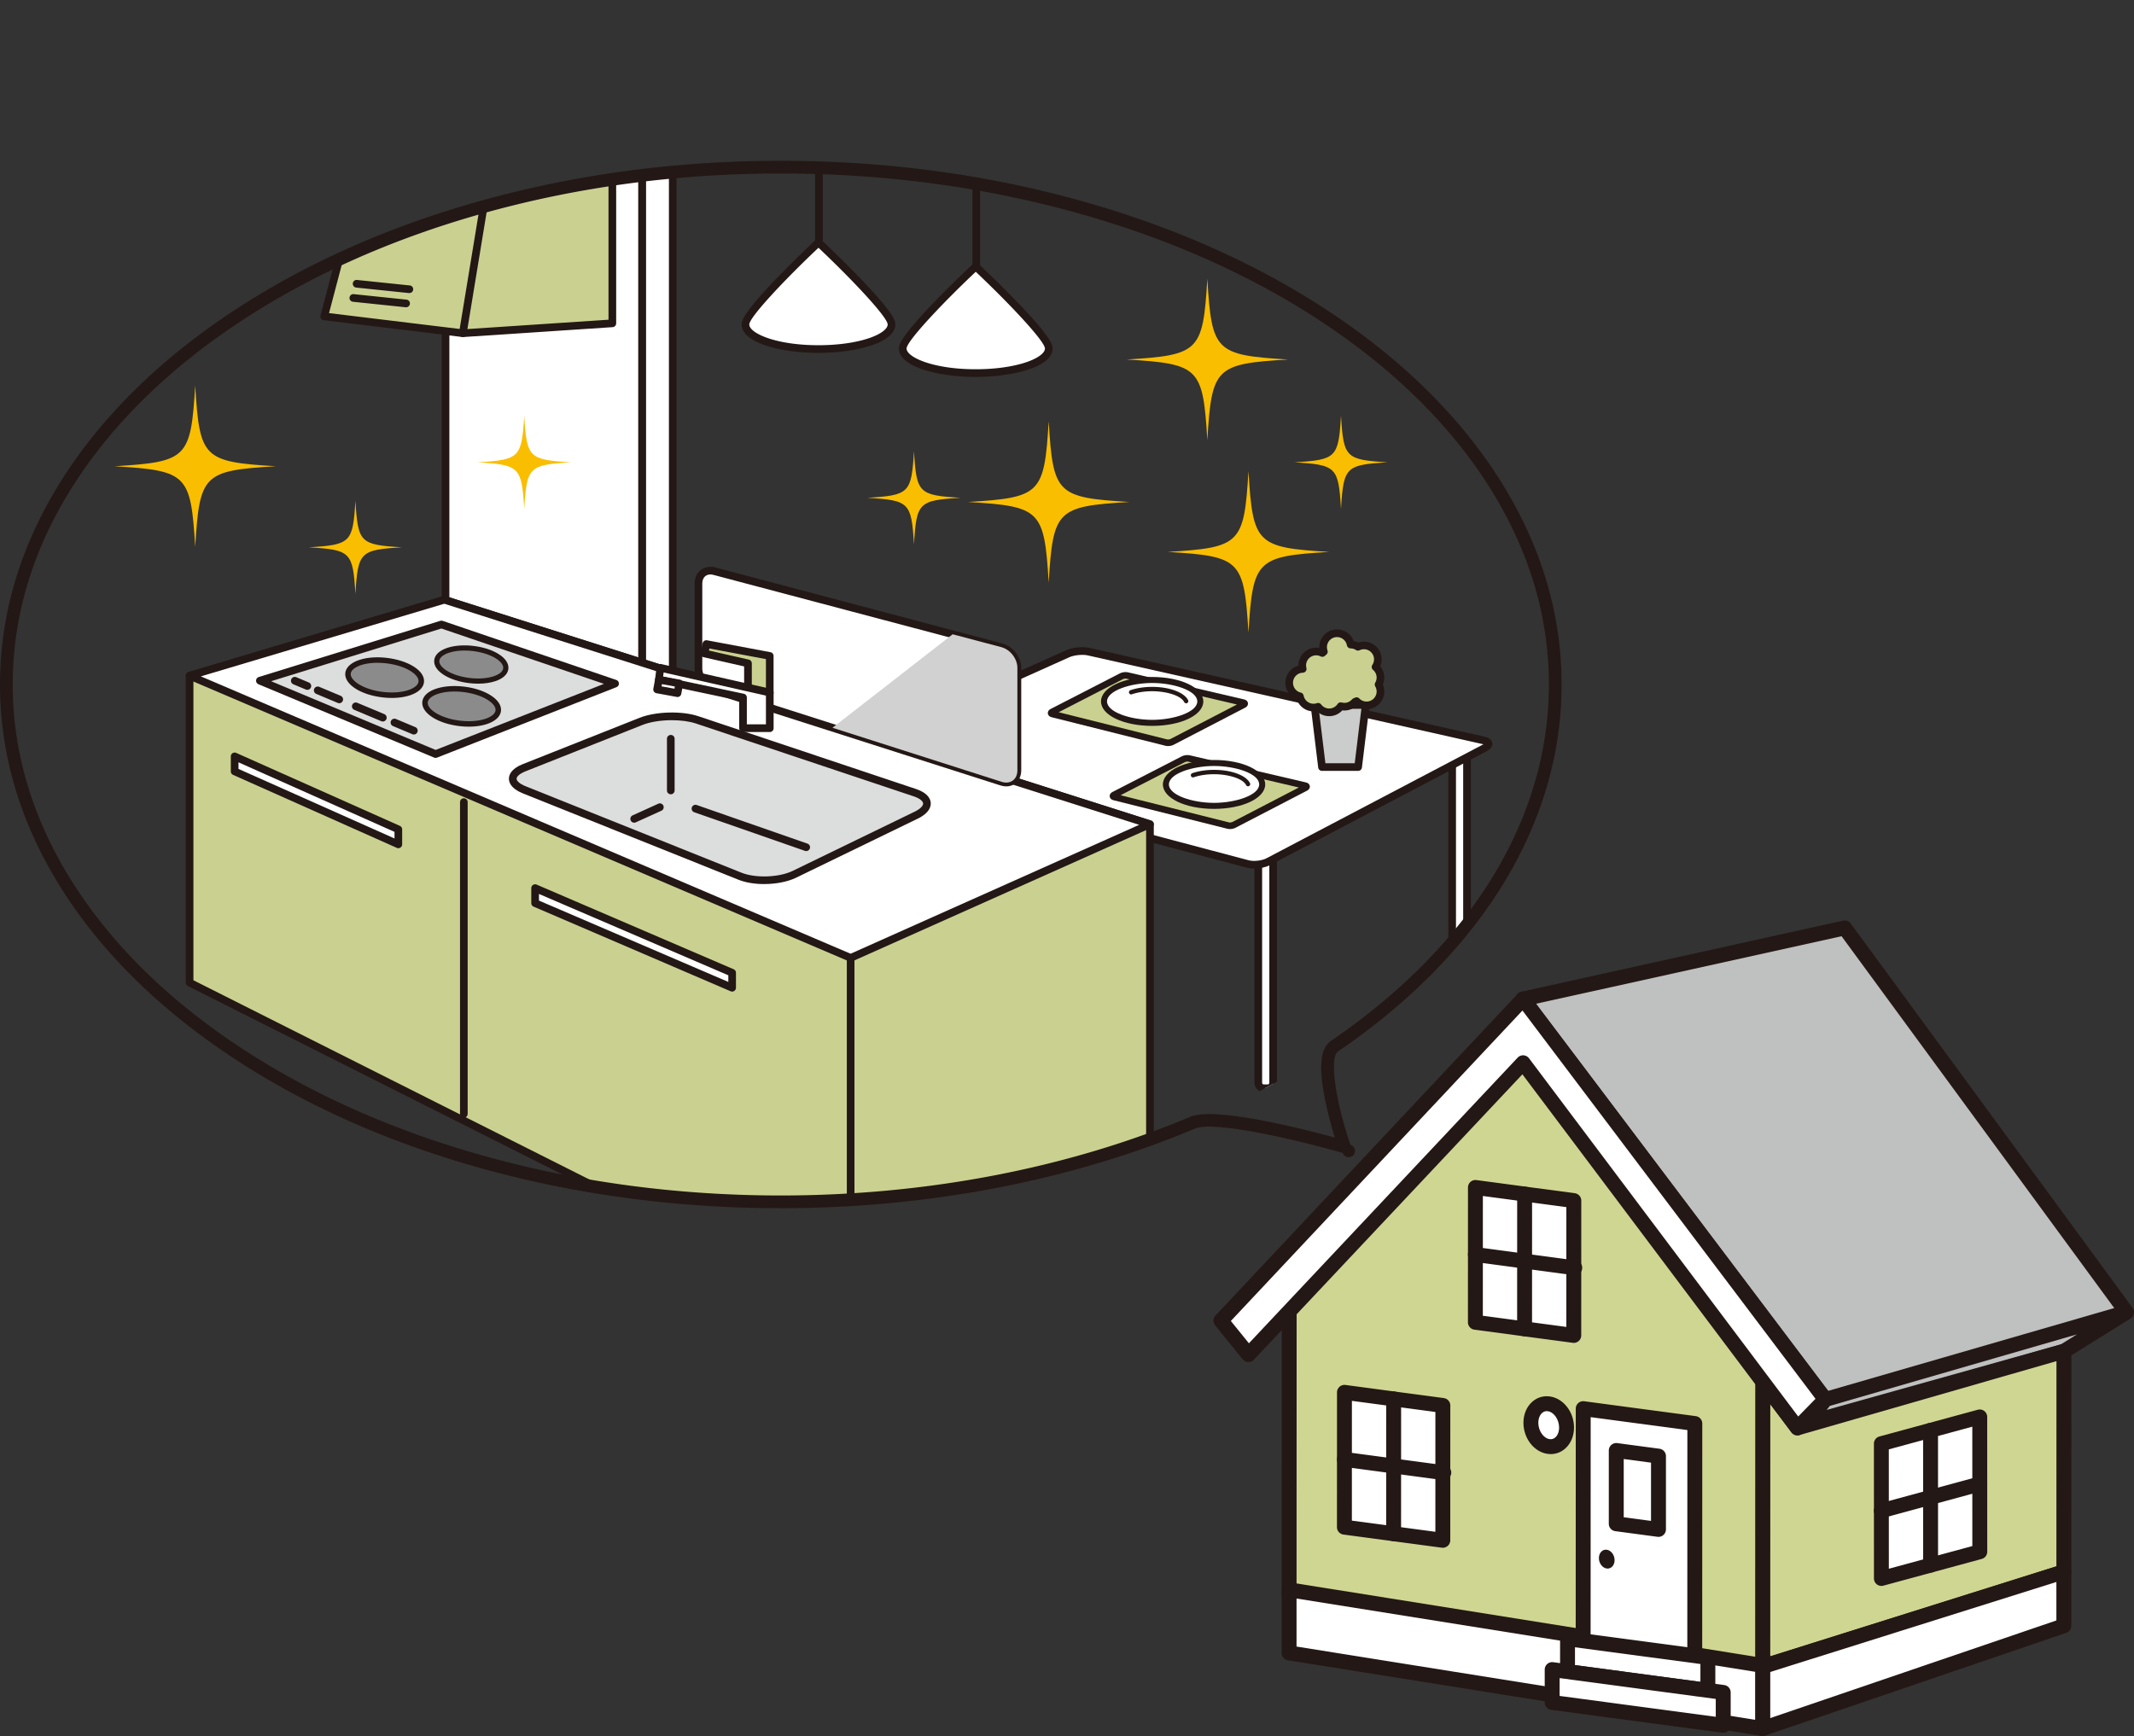
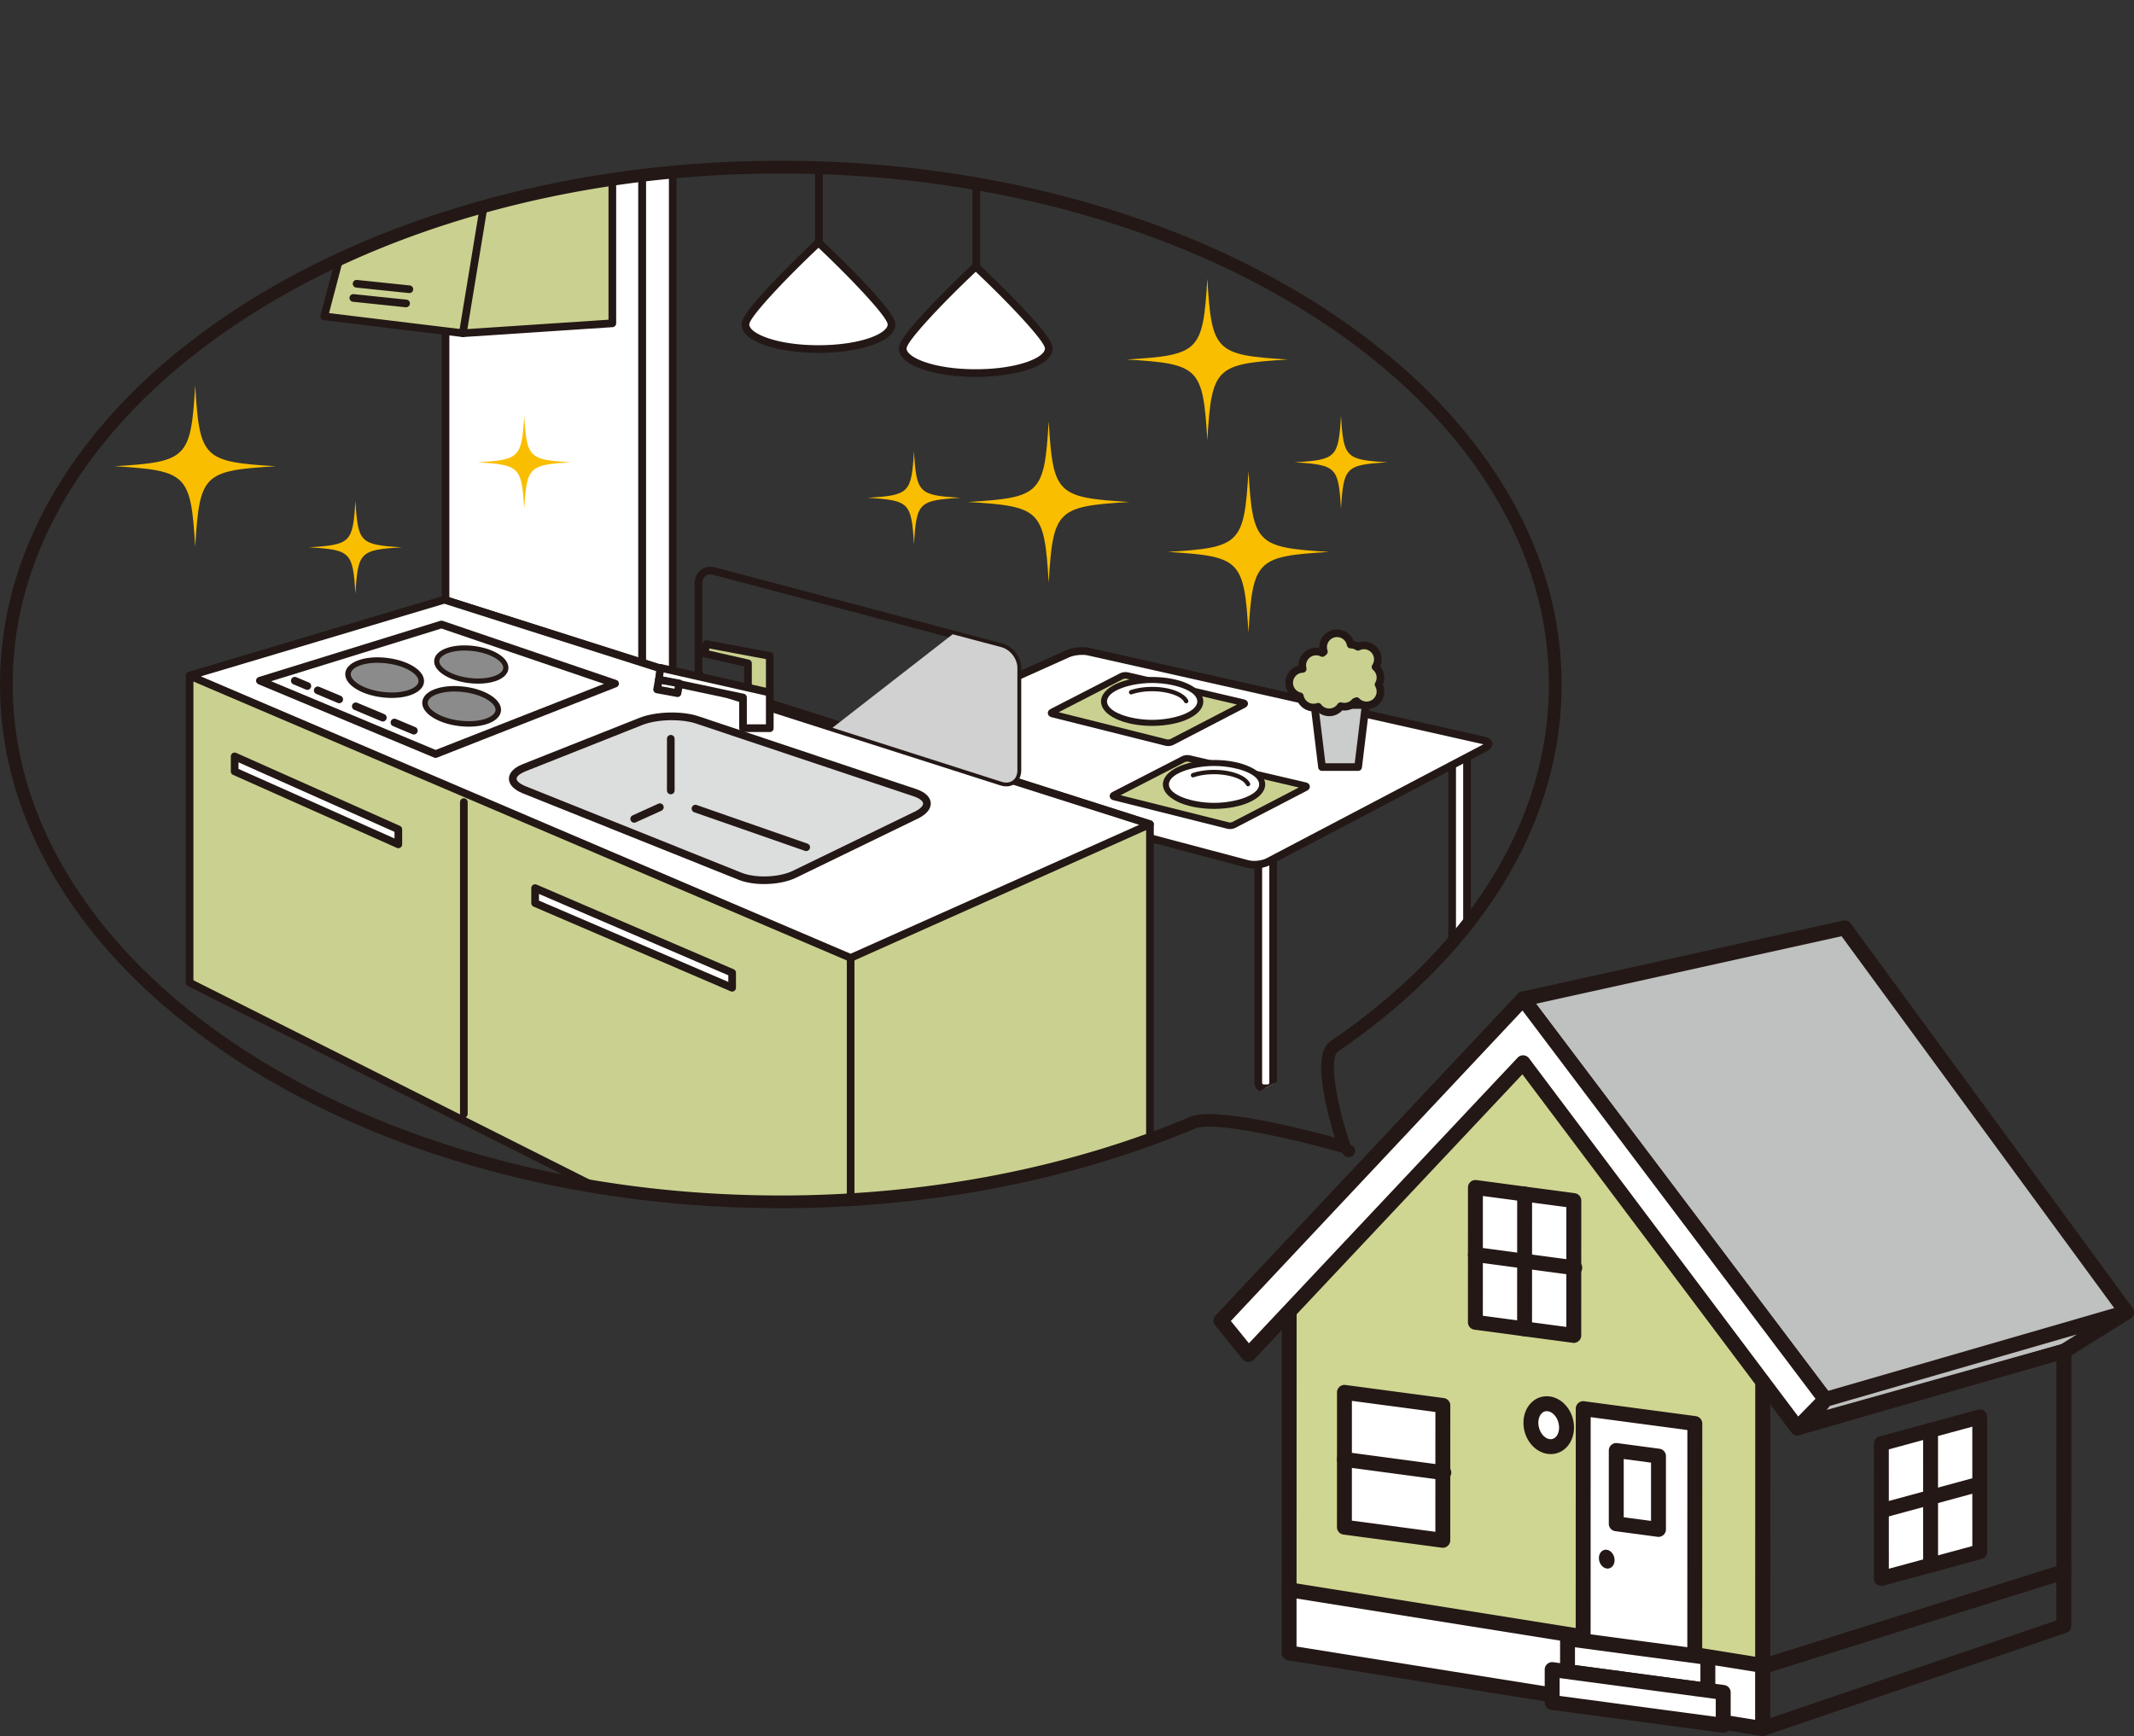
<svg xmlns="http://www.w3.org/2000/svg" viewBox="0 0 1449.22 1179.09">
  <rect x="0" y="0" width="1449.22" height="1179.09" fill="#333333" stroke="none" />
  <defs>
    <style>.cls-1{fill:none}.cls-3{fill:#231815}.cls-7{fill:#fff}.cls-8{fill:#dcdddd}.cls-10{fill:#cfd692}.cls-11{fill:#8b8b8b}.cls-14{fill:#cad190}</style>
    <clipPath id="clippath">
      <ellipse class="cls-1" cx="530.25" cy="464.9" rx="525.94" ry="351.37" />
    </clipPath>
    <clipPath id="clippath-1">
      <path id="SVGID" class="cls-1" d="M33.76 47.35H1094.4v853.13H33.76z" />
    </clipPath>
  </defs>
  <g style="isolation:isolate">
    <g id="_レイヤー_2" data-name="レイヤー 2">
      <g id="_レイヤー_1-2" data-name="レイヤー 1">
        <path class="cls-7" d="M1163.01 1151.13s17.96-9.98 25.94-15.96" />
        <path class="cls-3" d="M1163.02 1156.82c-2 0-3.93-1.05-4.97-2.92a5.673 5.673 0 0 1 2.21-7.72c.18-.1 17.71-9.86 25.29-15.54a5.67 5.67 0 0 1 7.95 1.14 5.68 5.68 0 0 1-1.14 7.95c-8.2 6.15-25.84 15.97-26.59 16.38-.87.49-1.82.72-2.75.72z" />
        <path fill="#bfc0c0" d="M1227.23 966.59l174.39-48.82 42.53-26.48-204.56 59.21 204.56-59.21-191.41-261.06-218.4 48.28 205.25 271.99-12.36 16.09z" />
        <path class="cls-3" d="M1227.23 971.65c-1.65 0-3.23-.81-4.19-2.23a5.062 5.062 0 0 1 .18-5.92l10.01-13.03-202.93-268.91a5.072 5.072 0 0 1-.71-4.8c.6-1.62 1.97-2.82 3.66-3.19l218.41-48.29c1.96-.43 3.99.33 5.17 1.95l191.36 260.99c.19.25.36.52.5.81a5.115 5.115 0 0 1 .41 3.34c-.04.18-.09.35-.15.53 0 .02-.01.04-.02.06v.01a5.051 5.051 0 0 1-2 2.53c-.03.02-.06.04-.08.05l-42.52 26.47c-.41.25-.85.45-1.31.58l-174.39 48.82c-.45.13-.91.19-1.36.19zm15.36-16.75l-2.09 2.72 159.06-44.53 10.89-6.78-167.86 48.58zm-199.47-273.15l198.41 262.92 194.27-56.23-185.18-252.56-207.5 45.87z" />
-         <path class="cls-10" d="M1220.66 969.84l-23.6-31.4-.05 192.72v.76l204.57-64.35.04-149.8-180.96 52.07z" />
        <path class="cls-3" d="M1197.01 1136.98c-1.06 0-2.11-.33-2.99-.98a5.059 5.059 0 0 1-2.07-4.08v-.76l.06-192.73c0-2.18 1.39-4.11 3.46-4.8s4.34.02 5.65 1.76l21.5 28.62 177.61-51.11c1.53-.44 3.17-.14 4.44.82s2.02 2.45 2.02 4.04l-.04 149.8c0 2.21-1.43 4.16-3.54 4.83l-204.57 64.35c-.5.16-1.01.23-1.52.23zm5.11-183.39l-.05 171.43 194.45-61.17.04-139.37-174.5 50.21c-2.02.58-4.18-.14-5.45-1.82l-14.49-19.29z" />
-         <path class="cls-7" d="M1197 1174.03l204.56-69.8.02-32.27v-4.39l-204.57 64.35-.01 42.11z" />
        <path class="cls-3" d="M1197 1179.09a5.057 5.057 0 0 1-5.06-5.06v-42.11a5.1 5.1 0 0 1 3.55-4.83l204.57-64.35c1.54-.48 3.21-.21 4.51.75 1.3.95 2.07 2.47 2.07 4.08v36.66a5.091 5.091 0 0 1-3.44 4.79l-204.57 69.8c-.53.18-1.08.27-1.63.27zm5.07-43.46v31.33l194.44-66.35v-26.14l-194.44 61.17z" />
        <path class="cls-10" d="M1197.07 920.98l-30-38.69-3.43-4.57v-.87l-.72-.1-131.23-174.66-134.92 144.09-21.27 22.51-.07 214.14 321.58 51.39.06-213.24z" />
        <path class="cls-3" d="M1197.01 1139.28c-.27 0-.53-.02-.8-.06l-321.57-51.38a5.053 5.053 0 0 1-4.26-5l.06-214.14c0-1.29.5-2.54 1.38-3.47l21.28-22.51L1028 698.65a5.058 5.058 0 0 1 3.97-1.59c1.49.08 2.87.82 3.77 2.01l130.19 173.28c1.39.7 2.4 2.02 2.69 3.58l2.5 3.33 29.95 38.64c.69.89 1.06 1.98 1.06 3.1l-.06 213.23c0 1.48-.65 2.89-1.78 3.85-.92.79-2.09 1.21-3.28 1.21zm-316.51-60.76l311.45 49.77.06-205.57-28.93-37.33-3.48-4.63c-.12-.16-.23-.33-.33-.5-.14-.15-.27-.3-.39-.46l-127.61-169.84-130.8 139.69-19.91 21.06-.06 207.81z" />
        <path class="cls-7" d="M875.44 1079.78l-.02 42.87 321.58 51.38.01-42.87-321.57-51.38z" />
        <path class="cls-3" d="M1197 1179.09c-.27 0-.53-.02-.8-.06l-321.57-51.38a5.053 5.053 0 0 1-4.26-5v-42.87a5.082 5.082 0 0 1 5.87-5l321.57 51.38c2.46.39 4.26 2.51 4.26 5v42.87a5.098 5.098 0 0 1-1.79 3.85c-.92.79-2.09 1.21-3.28 1.21zm-316.52-60.76l311.45 49.77v-32.62l-311.44-49.77v32.62zm138.08-390.4a5.1 5.1 0 0 1-3.47-1.37 5.057 5.057 0 0 1-.22-7.15l9.2-9.78c1-1.06 2.34-1.59 3.69-1.59h.1a5.057 5.057 0 0 1 3.58 8.52l-9.2 9.78c-1 1.06-2.34 1.59-3.69 1.59z" />
        <path class="cls-7" d="M1034.33 706.1l-6.57 6.99 6.57-6.99z" />
        <path class="cls-3" d="M1027.76 718.15a5.1 5.1 0 0 1-3.47-1.37 5.025 5.025 0 0 1-1.59-3.68c0-1.24.45-2.49 1.37-3.47l6.57-6.98a5.057 5.057 0 0 1 7.15-.22c1.06.99 1.59 2.34 1.59 3.68 0 1.24-.45 2.49-1.37 3.47l-6.57 6.98c-1 1.06-2.34 1.59-3.69 1.59z" />
        <path class="cls-7" d="M1239.59 950.5l-205.25-271.99-205.18 218.45 18.7 23.09 186.46-198.22 186.34 248.01 18.93-19.34z" />
        <path class="cls-3" d="M1220.66 974.9c-.11 0-.22 0-.33-.01-1.47-.1-2.83-.83-3.72-2.01l-182.73-243.21-182.35 193.84c-1 1.06-2.42 1.64-3.87 1.59a5.074 5.074 0 0 1-3.75-1.87l-18.69-23.08a5.065 5.065 0 0 1 .24-6.65l205.17-218.45a5.065 5.065 0 0 1 7.73.41l205.25 271.99c1.51 2 1.33 4.8-.42 6.59l-18.93 19.35c-.96.98-2.26 1.52-3.62 1.52zm-186.34-258.13h.28c1.49.08 2.87.82 3.77 2.01l182.8 243.3 11.76-12.02-199.01-263.72L835.88 897.2l12.27 15.15 182.5-194a5.053 5.053 0 0 1 3.69-1.59z" />
        <path class="cls-7" d="M1150.93 1130.3l-75.8-10.12.05-163.44 75.79 10.12-.04 163.44z" />
        <path class="cls-3" d="M1150.93 1135.36c-.22 0-.45-.01-.67-.04l-75.8-10.12a5.067 5.067 0 0 1-4.39-5.02l.05-163.44a5.068 5.068 0 0 1 5.73-5.02l75.79 10.12c2.51.34 4.39 2.48 4.39 5.02l-.05 163.44a5.057 5.057 0 0 1-5.06 5.06zm-70.74-19.61l65.68 8.77.04-153.23-65.67-8.77-.04 153.23z" />
        <path class="cls-3" d="M1096.48 1059.67c0 3.52-2.39 6.06-5.33 5.66-2.94-.39-5.33-3.57-5.32-7.09 0-3.52 2.39-6.06 5.33-5.66 2.94.39 5.33 3.57 5.32 7.09z" />
        <path class="cls-7" d="M1063.86 969.59c0 8.01-5.43 13.78-12.12 12.88-6.69-.89-12.11-8.11-12.11-16.12 0-8.01 5.43-13.78 12.12-12.88 6.69.89 12.11 8.11 12.11 16.12z" />
        <path class="cls-3" d="M1053.11 987.62c-.67 0-1.35-.04-2.03-.14-9.26-1.24-16.5-10.52-16.5-21.14 0-5.74 2.2-10.96 6.04-14.32 3.29-2.88 7.48-4.15 11.81-3.57 9.26 1.24 16.5 10.52 16.5 21.14 0 5.74-2.2 10.96-6.04 14.32-2.77 2.43-6.19 3.71-9.77 3.71zm-2.72-29.18c-1.15 0-2.2.4-3.11 1.21-1.64 1.44-2.59 3.88-2.59 6.71 0 5.46 3.53 10.54 7.72 11.1 1.43.19 2.71-.2 3.8-1.16 1.64-1.44 2.59-3.88 2.59-6.71 0-5.46-3.53-10.55-7.72-11.1-.23-.03-.46-.05-.69-.05z" />
        <path class="cls-7" d="M1159.83 1148.09l-95.3-12.73v-22.33l95.31 12.73-.01 22.33z" />
        <path class="cls-3" d="M1159.83 1153.15c-.22 0-.45-.01-.67-.04l-95.3-12.73a5.067 5.067 0 0 1-4.39-5.02v-22.33c0-1.46.64-2.85 1.73-3.81 1.1-.96 2.55-1.4 4-1.21l95.3 12.73c2.51.34 4.39 2.48 4.39 5.02v22.33c0 1.46-.64 2.85-1.73 3.81-.93.81-2.11 1.25-3.33 1.25zm-90.24-22.22l85.18 11.38v-12.12l-85.18-11.38v12.12z" />
        <path class="cls-7" d="M1170.26 1171.82l-116.17-15.52.01-22.33 116.16 15.51v22.34z" />
        <path class="cls-3" d="M1170.26 1176.88c-.22 0-.45-.01-.67-.04l-116.17-15.52a5.067 5.067 0 0 1-4.39-5.02v-22.33c0-1.46.64-2.85 1.73-3.81 1.1-.96 2.55-1.4 4-1.21l116.17 15.52c2.51.34 4.39 2.48 4.39 5.02v22.33c0 1.46-.64 2.85-1.73 3.81-.93.81-2.11 1.25-3.33 1.25zm-111.11-25.01l106.04 14.17v-12.12l-106.04-14.17v12.12z" />
-         <path class="cls-7" d="M1068.77 907.02l-66.82-8.92.02-91.57 66.83 8.93-.03 91.56z" />
+         <path class="cls-7" d="M1068.77 907.02l-66.82-8.92.02-91.57 66.83 8.93-.03 91.56" />
        <path class="cls-3" d="M1068.77 912.08c-.22 0-.45-.01-.67-.04l-66.82-8.93a5.067 5.067 0 0 1-4.39-5.02l.03-91.57a5.068 5.068 0 0 1 5.73-5.02l66.82 8.93c2.51.34 4.39 2.48 4.39 5.02l-.03 91.57a5.057 5.057 0 0 1-5.06 5.06zm-61.76-18.41l56.7 7.57.02-81.36-56.7-7.57-.02 81.36z" />
        <path class="cls-7" d="M1001.96 852.07l66.82 8.93" />
        <path class="cls-3" d="M1068.79 866.06c-.22 0-.45-.01-.68-.04l-66.82-8.93a5.068 5.068 0 0 1-4.35-5.69c.37-2.77 2.92-4.71 5.69-4.35l66.82 8.93a5.061 5.061 0 1 1-.66 10.08z" />
        <path class="cls-7" d="M1035.36 902.56l.03-91.57" />
        <path class="cls-3" d="M1035.36 907.62c-2.79 0-5.06-2.27-5.06-5.06l.03-91.57c0-2.79 2.27-5.06 5.06-5.06 2.79 0 5.06 2.27 5.06 5.06l-.03 91.57c0 2.79-2.27 5.06-5.06 5.06z" />
        <path class="cls-7" d="M979.83 1046.18l-66.82-8.93.03-91.57 66.82 8.93-.03 91.57z" />
        <path class="cls-3" d="M979.83 1051.24c-.22 0-.45-.01-.67-.04l-66.82-8.93a5.067 5.067 0 0 1-4.39-5.02l.03-91.57a5.068 5.068 0 0 1 5.73-5.02l66.82 8.92c2.51.34 4.39 2.48 4.39 5.02l-.03 91.57a5.057 5.057 0 0 1-5.06 5.06zm-61.76-18.42l56.7 7.57.02-81.36-56.7-7.57-.02 81.36z" />
        <path class="cls-7" d="M913.02 991.23l66.82 8.92" />
        <path class="cls-3" d="M979.85 1005.21c-.22 0-.45-.01-.68-.04l-66.82-8.93a5.068 5.068 0 0 1-4.35-5.69c.37-2.77 2.92-4.71 5.69-4.35l66.82 8.93a5.061 5.061 0 1 1-.66 10.08z" />
        <path class="cls-7" d="M946.42 1041.71l.03-91.56" />
-         <path class="cls-3" d="M946.42 1046.77c-2.79 0-5.06-2.27-5.06-5.06l.03-91.57c0-2.79 2.27-5.06 5.06-5.06 2.79 0 5.06 2.27 5.06 5.06l-.03 91.57c0 2.79-2.27 5.06-5.06 5.06z" />
        <path class="cls-7" d="M1126.29 1038.77l-28.68-3.83.02-49.77 28.67 3.83-.01 49.77z" />
        <path class="cls-3" d="M1126.29 1043.83c-.22 0-.45-.01-.67-.04l-28.68-3.83a5.067 5.067 0 0 1-4.39-5.02v-49.77c.01-1.46.64-2.85 1.74-3.81s2.55-1.4 4-1.21l28.68 3.83c2.51.34 4.39 2.48 4.39 5.02v49.77a5.101 5.101 0 0 1-1.74 3.81c-.93.81-2.11 1.25-3.33 1.25zm-23.62-13.32l18.56 2.48v-39.56l-18.54-2.48v39.56z" />
        <path class="cls-7" d="M1277.68 1072.09l66.82-18.15-.03-91.57-66.82 18.16.03 91.56z" />
        <path class="cls-3" d="M1277.68 1077.15a5.068 5.068 0 0 1-5.06-5.06l-.03-91.56c0-2.28 1.53-4.29 3.73-4.88l66.82-18.16c1.52-.41 3.15-.09 4.4.86 1.25.96 1.99 2.44 1.99 4.02l.03 91.57c0 2.28-1.53 4.29-3.73 4.88l-66.82 18.16c-.44.12-.88.18-1.33.18zm5.03-92.75l.02 81.08 56.7-15.41-.02-81.08-56.7 15.41z" />
        <path class="cls-7" d="M1344.49 1007.91l-66.83 18.16" />
        <path class="cls-3" d="M1277.66 1031.13a5.057 5.057 0 0 1-1.32-9.94l66.82-18.16c2.7-.73 5.48.86 6.21 3.56a5.06 5.06 0 0 1-3.56 6.21l-66.82 18.16c-.44.12-.89.18-1.33.18z" />
        <path class="cls-7" d="M1311.09 1063.02l-.03-91.57" />
        <path class="cls-3" d="M1311.09 1068.07a5.06 5.06 0 0 1-5.06-5.06l-.03-91.56a5.06 5.06 0 1 1 10.12 0l.03 91.56a5.06 5.06 0 0 1-5.06 5.06z" />
        <ellipse class="cls-1" cx="530.25" cy="464.9" rx="525.94" ry="351.37" />
        <g clip-path="url(#clippath)">
          <g clip-path="url(#clippath-1)">
            <rect class="cls-7" x="854.52" y="555.6" width="10.09" height="183.55" rx="3.72" ry="3.72" />
            <path class="cls-3" d="M860.89 741.75h-2.65c-3.48 0-6.32-2.84-6.32-6.32V559.31c0-3.48 2.83-6.32 6.32-6.32h2.65c3.48 0 6.32 2.84 6.32 6.32v176.12c0 3.48-2.83 6.32-6.32 6.32zm-2.65-183.55c-.6 0-1.12.51-1.12 1.12v176.12c0 .6.51 1.12 1.12 1.12h2.65c.6 0 1.12-.51 1.12-1.12V559.32c0-.6-.51-1.12-1.12-1.12h-2.65z" />
            <rect class="cls-7" x="986.17" y="500.73" width="10.09" height="172.09" rx="3.72" ry="3.72" />
            <path class="cls-3" d="M992.54 675.42h-2.65c-3.48 0-6.32-2.84-6.32-6.32V504.44c0-3.48 2.83-6.32 6.32-6.32h2.65c3.48 0 6.32 2.83 6.32 6.32V669.1c0 3.48-2.83 6.32-6.32 6.32zm-2.65-172.09c-.6 0-1.12.51-1.12 1.11V669.1c0 .6.51 1.12 1.12 1.12h2.65c.6 0 1.12-.51 1.12-1.12V504.44c0-.6-.51-1.11-1.12-1.11h-2.65z" />
            <path class="cls-7" d="M861.2 585.28c-3.62 1.9-9.82 2.6-13.77 1.56l-269.86-71.45c-3.95-1.05-4.13-3.27-.4-4.95l148-66.45c3.73-1.67 10.05-2.31 14.04-1.42l268.45 60.32c3.99.9 4.29 3.19.67 5.09l-147.12 77.3z" />
            <path class="cls-3" d="M851.69 589.92c-1.77 0-3.46-.18-4.92-.57L576.91 517.9c-4.13-1.09-4.91-3.32-5.01-4.54-.1-1.23.31-3.55 4.21-5.3l148-66.45c4.25-1.91 11.13-2.6 15.67-1.58l268.45 60.32c4.15.93 5.04 3.13 5.2 4.37s-.13 3.59-3.89 5.57l-147.12 77.3c-2.85 1.5-6.95 2.34-10.72 2.34zm-273.53-77.07s.06.01.08.02l269.86 71.45c3.31.87 8.86.25 11.89-1.34l147.12-77.3c.11-.06.21-.11.3-.16-.1-.03-.21-.05-.33-.08l-268.45-60.32c-3.42-.77-9.21-.18-12.4 1.25l-148 66.45s-.05.02-.08.04z" />
            <path class="cls-14" d="M837.92 560.28c-1.01.52-2.73.73-3.83.45l-77.39-19.4c-1.1-.28-1.18-.93-.17-1.45l47.14-24.25c1.01-.52 2.74-.73 3.85-.47l78.92 18.43c1.11.26 1.19.9.18 1.42l-48.7 25.27z" />
            <path class="cls-3" d="M835.23 563.09c-.6 0-1.18-.06-1.69-.19l-77.39-19.4c-2.16-.54-2.5-2.08-2.55-2.54-.05-.46-.07-2.04 1.9-3.05l47.14-24.25c1.49-.76 3.75-1.04 5.37-.66l78.92 18.43c2.17.51 2.53 2.05 2.59 2.51.06.46.09 2.04-1.89 3.07l-48.7 25.27c-1.02.53-2.41.82-3.71.82zm-74.25-22.98l73.65 18.46c.58.14 1.74 0 2.26-.27l45.18-23.44-75.05-17.53c-.59-.14-1.78 0-2.32.29l-43.71 22.49z" />
            <ellipse class="cls-7" cx="824.47" cy="532.78" rx="32.7" ry="14.57" />
            <path class="cls-3" d="M824.47 549.39c-19.48 0-34.74-7.3-34.74-16.61s15.26-16.61 34.74-16.61 34.74 7.3 34.74 16.61-15.26 16.61-34.74 16.61zm0-29.14c-14.5 0-30.65 5.14-30.65 12.52s16.15 12.53 30.65 12.53 30.65-5.14 30.65-12.53-16.15-12.52-30.65-12.52z" />
            <path class="cls-7" d="M810.18 526.54c3.98-1.36 8.95-2.17 14.36-2.17 11.25 0 20.67 3.51 23.02 8.21" />
            <path class="cls-3" d="M847.56 534.05c-.54 0-1.06-.3-1.32-.81-2.41-4.8-12.98-7.4-21.7-7.4-5.08 0-9.88.72-13.88 2.09-.77.27-1.61-.15-1.87-.92s.15-1.61.92-1.87c4.3-1.47 9.43-2.25 14.83-2.25 11.67 0 21.68 3.71 24.34 9.02a1.48 1.48 0 0 1-1.32 2.14z" />
            <path class="cls-14" d="M795.89 503.91c-1.01.52-2.73.73-3.83.45l-77.39-19.4c-1.1-.28-1.18-.93-.17-1.45l47.14-24.25c1.01-.52 2.74-.73 3.85-.47l78.92 18.43c1.11.26 1.19.9.18 1.42l-48.7 25.27z" />
            <path class="cls-3" d="M793.21 506.72c-.6 0-1.18-.06-1.69-.19l-77.38-19.4c-2.15-.54-2.5-2.08-2.55-2.54-.05-.46-.07-2.04 1.9-3.05l47.14-24.25c1.49-.76 3.75-1.04 5.37-.66l78.92 18.43c2.17.51 2.53 2.05 2.59 2.51.06.46.09 2.04-1.89 3.07l-48.7 25.27c-1.02.53-2.41.82-3.71.82zm-74.26-22.98l73.64 18.46c.57.14 1.74 0 2.26-.27l45.17-23.44-75.05-17.53c-.59-.14-1.78 0-2.32.29l-43.71 22.49z" />
            <ellipse class="cls-7" cx="782.44" cy="476.41" rx="32.7" ry="14.57" />
            <path class="cls-3" d="M782.44 493.02c-19.48 0-34.74-7.3-34.74-16.61s15.26-16.61 34.74-16.61 34.74 7.3 34.74 16.61-15.26 16.61-34.74 16.61zm0-29.14c-14.5 0-30.65 5.14-30.65 12.52s16.15 12.52 30.65 12.52 30.65-5.14 30.65-12.52-16.15-12.52-30.65-12.52z" />
            <path class="cls-7" d="M768.15 470.17c3.98-1.36 8.95-2.17 14.36-2.17 11.25 0 20.67 3.51 23.02 8.21" />
            <path class="cls-3" d="M805.53 477.68c-.54 0-1.06-.3-1.32-.81-2.41-4.8-12.98-7.39-21.7-7.39-5.08 0-9.88.72-13.88 2.09-.77.27-1.61-.15-1.87-.92s.15-1.61.92-1.87c4.3-1.47 9.43-2.25 14.83-2.25 11.67 0 21.68 3.71 24.34 9.02a1.48 1.48 0 0 1-1.32 2.14z" />
            <path fill="#cbcccc" d="M922.32 520.98h-24.54l-5.14-42.19h34.82l-5.14 42.19z" />
            <path class="cls-3" d="M922.32 523.58h-24.54c-1.32 0-2.42-.98-2.58-2.29l-5.14-42.19c-.09-.74.14-1.48.63-2.04s1.2-.88 1.95-.88h34.82a2.603 2.603 0 0 1 2.58 2.92l-5.14 42.19a2.603 2.603 0 0 1-2.58 2.29zm-22.24-5.2h19.93l4.51-36.99h-28.94l4.51 36.99z" />
            <path class="cls-14" d="M937.49 460.2c0-2.88-1.3-5.46-3.33-7.19a9.365 9.365 0 0 0 1.56-5.2c0-5.21-4.23-9.44-9.44-9.44-1.45 0-2.81.34-4.04.92a9.347 9.347 0 0 0-4.98-1.5c-.83-4.37-4.66-7.68-9.27-7.68-5.21 0-9.44 4.23-9.44 9.44 0 1.08.19 2.12.53 3.09-.36.27-.7.56-1.02.87a9.389 9.389 0 0 0-4.23-1.01c-5.21 0-9.44 4.23-9.44 9.44 0 .82.12 1.61.31 2.37-5.09.15-9.16 4.31-9.16 9.43 0 4.46 3.1 8.19 7.26 9.18.84 4.35 4.67 7.64 9.27 7.64 1.08 0 2.12-.19 3.09-.53a9.399 9.399 0 0 0 7.54 3.77c3.27 0 6.14-1.66 7.84-4.18a9.398 9.398 0 0 0 9.61-2.91c.39-.15.78-.31 1.15-.51a9.43 9.43 0 0 0 6.78 2.88c5.21 0 9.44-4.23 9.44-9.44 0-1.72-.47-3.33-1.27-4.72.81-1.39 1.27-3 1.27-4.72z" />
            <path class="cls-3" d="M902.67 486.41c-3.2 0-6.19-1.24-8.43-3.45-.73.14-1.46.21-2.19.21-5.21 0-9.78-3.36-11.41-8.19a11.997 11.997 0 0 1-7.72-11.24c0-5.57 3.71-10.23 8.85-11.61v-.19c0-6.64 5.4-12.04 12.04-12.04.72 0 1.43.06 2.13.19 0-.18-.01-.36-.01-.54 0-6.64 5.4-12.04 12.04-12.04 5.1 0 9.58 3.21 11.29 7.87 1.09.2 2.15.54 3.14 1.03 1.24-.43 2.54-.64 3.86-.64 6.64 0 12.04 5.4 12.04 12.04 0 1.64-.33 3.25-.97 4.75 1.76 2.14 2.75 4.83 2.75 7.65 0 1.62-.33 3.23-.97 4.72.64 1.49.97 3.1.97 4.72 0 6.64-5.4 12.04-12.04 12.04-2.54 0-4.95-.78-6.98-2.23-2.55 2.31-6 3.46-9.5 3.03a12.056 12.056 0 0 1-8.9 3.93zm-7.54-8.98c.8 0 1.58.37 2.08 1.04 1.31 1.74 3.3 2.74 5.46 2.74 2.28 0 4.4-1.13 5.68-3.03a2.6 2.6 0 0 1 2.84-1.06c2.66.73 5.27-.16 6.96-2.11.29-.33.65-.58 1.06-.73.32-.12.6-.24.83-.36a2.58 2.58 0 0 1 3.09.49 6.799 6.799 0 0 0 4.91 2.08c3.77 0 6.84-3.07 6.84-6.84 0-1.19-.32-2.37-.92-3.42-.47-.81-.47-1.8 0-2.61a6.82 6.82 0 0 0-1.5-8.63c-1-.85-1.21-2.32-.48-3.42a6.8 6.8 0 0 0 1.13-3.76c0-3.77-3.07-6.84-6.84-6.84-1.01 0-1.99.22-2.92.67-.81.39-1.77.33-2.53-.16a6.856 6.856 0 0 0-3.61-1.09c-1.24-.02-2.29-.9-2.52-2.12a6.836 6.836 0 0 0-6.71-5.56c-3.77 0-6.84 3.07-6.84 6.84 0 .75.13 1.5.38 2.23.37 1.07 0 2.25-.9 2.93-.3.22-.54.43-.74.63-.79.8-2.01 1-3.01.49-.96-.48-1.99-.73-3.06-.73-3.77 0-6.84 3.07-6.84 6.84 0 .56.08 1.13.23 1.72a2.608 2.608 0 0 1-2.45 3.26 6.807 6.807 0 0 0-6.64 6.83c0 3.18 2.16 5.91 5.26 6.65 1 .24 1.76 1.03 1.95 2.04a6.835 6.835 0 0 0 6.71 5.53c.75 0 1.5-.13 2.23-.38.28-.1.57-.14.85-.14z" />
            <path class="cls-7" d="M436.02 485.45V74.02l20.84 4.71v387.49" />
            <path class="cls-3" d="M436.02 488.06c-1.44 0-2.6-1.17-2.6-2.6V74.02c0-.79.36-1.54.98-2.03.62-.5 1.43-.68 2.2-.51l20.84 4.71a2.6 2.6 0 0 1 2.03 2.54v387.49c0 1.44-1.17 2.6-2.6 2.6s-2.6-1.17-2.6-2.6V80.81l-15.64-3.53v408.17c0 1.44-1.17 2.6-2.6 2.6z" />
            <path class="cls-7" d="M436.02 486.14V74.02l-133.47 36.29v306.96l133.47 68.87" />
            <path class="cls-3" d="M436.02 488.74c-.41 0-.82-.1-1.19-.29l-133.47-68.88a2.599 2.599 0 0 1-1.41-2.31V110.31c0-1.17.79-2.2 1.92-2.51l133.47-36.28a2.61 2.61 0 0 1 2.26.44c.64.49 1.02 1.26 1.02 2.07v412.12c0 .91-.47 1.75-1.25 2.22-.42.25-.88.38-1.35.38zm-130.86-73.06l128.26 66.19V77.43L305.16 112.3v303.38z" />
            <path class="cls-14" d="M128.75 458.95v208.43L577.68 893.3l203.26-108.2V559.81L301.76 407.33l-173.01 51.62z" />
            <path class="cls-3" d="M577.68 895.9c-.4 0-.8-.09-1.17-.28L127.59 669.71a2.591 2.591 0 0 1-1.43-2.32V458.96c0-1.15.76-2.16 1.86-2.49l173.01-51.62c.5-.15 1.03-.15 1.53.01l479.18 152.48a2.6 2.6 0 0 1 1.81 2.48v225.3c0 .96-.53 1.84-1.38 2.3L578.91 895.61c-.38.2-.8.31-1.22.31zM131.35 665.78l446.29 224.59 200.7-106.82V561.72l-476.6-151.66-170.38 50.84v204.89z" />
            <path class="cls-7" d="M128.75 458.95l173.01-51.62 479.18 152.48-203.26 90.8-448.93-191.66z" />
            <path class="cls-3" d="M577.68 653.21c-.35 0-.7-.07-1.02-.21L127.73 461.35a2.608 2.608 0 0 1-1.58-2.54c.06-1.09.8-2.03 1.85-2.35l173.01-51.62c.5-.15 1.03-.15 1.53.01l479.18 152.48c1.03.33 1.75 1.26 1.81 2.33s-.55 2.08-1.54 2.52l-203.26 90.8c-.34.15-.7.23-1.06.23zM136.4 459.39l441.25 188.38 195.99-87.55-471.91-150.16-165.34 49.34z" />
-             <path class="cls-8" d="M176.49 462.31l123.29-38.17 117.95 40.15-121.9 47.87-119.34-49.85z" />
            <path class="cls-3" d="M295.83 514.76c-.34 0-.68-.07-1-.2l-119.34-49.84c-1.01-.42-1.65-1.43-1.6-2.53s.78-2.04 1.83-2.36l123.29-38.17c.52-.16 1.09-.16 1.61.02l117.95 40.15c1.03.35 1.74 1.31 1.76 2.4.02 1.09-.63 2.08-1.65 2.48l-121.9 47.86c-.31.12-.63.18-.95.18zm-111.72-52.08l111.74 46.67 114.31-44.88-110.42-37.59-115.63 35.8z" />
            <path class="cls-8" d="M355.95 536.4c-10.32-4.14-10.31-10.87.03-14.97l79.4-31.49c10.34-4.1 27.42-4.57 37.97-1.04l147.95 49.48c10.55 3.53 10.99 10.39.99 15.24l-82.79 40.19c-10 4.86-26.63 5.45-36.96 1.31l-146.59-58.73z" />
            <path class="cls-3" d="M519 600.46c-6.32 0-12.53-.96-17.43-2.92l-146.59-58.73c-8.16-3.27-9.37-7.62-9.37-9.92s1.23-6.65 9.4-9.89l79.4-31.49c10.85-4.3 28.68-4.79 39.75-1.09l147.95 49.48c8.33 2.78 9.82 7.1 9.97 9.42s-.78 6.79-8.67 10.63l-82.79 40.19c-5.86 2.84-13.83 4.31-21.63 4.31zm-62.65-111.31c-7.25 0-14.66 1.09-20.01 3.21l-79.4 31.49c-4.51 1.79-6.12 3.79-6.12 5.06 0 1.27 1.6 3.28 6.1 5.08l146.59 58.73c9.59 3.85 25.56 3.28 34.85-1.24l82.79-40.19c4.37-2.12 5.84-4.29 5.75-5.61-.09-1.32-1.82-3.28-6.43-4.82l-147.95-49.48c-4.45-1.49-10.26-2.22-16.18-2.22zM315 759.17c-1.44 0-2.6-1.17-2.6-2.6V544.78c0-1.44 1.17-2.6 2.6-2.6s2.6 1.17 2.6 2.6v211.79c0 1.44-1.17 2.6-2.6 2.6z" />
            <path class="cls-7" d="M497.2 670.87l-133.79-57.48v-10.18L497.2 660.7v10.17z" />
            <path class="cls-3" d="M497.2 673.48c-.35 0-.7-.07-1.03-.21l-133.8-57.49a2.589 2.589 0 0 1-1.57-2.39v-10.18c0-.88.44-1.69 1.17-2.17s1.66-.56 2.46-.22l133.8 57.49c.96.41 1.57 1.35 1.57 2.39v10.18c0 .88-.44 1.69-1.17 2.17-.43.28-.93.43-1.43.43zm-131.19-61.81l128.6 55.25v-4.51l-128.6-55.25v4.51z" />
            <path class="cls-7" d="M270.51 573.48l-111.17-49.56v-10.17l111.17 49.56v10.17z" />
            <path class="cls-3" d="M270.51 576.09c-.36 0-.72-.08-1.06-.23L158.29 526.3a2.6 2.6 0 0 1-1.54-2.38v-10.18a2.605 2.605 0 0 1 3.67-2.37l111.16 49.56a2.6 2.6 0 0 1 1.54 2.38v10.18c0 .88-.45 1.7-1.19 2.18-.43.28-.92.42-1.42.42zm-108.56-53.85l105.96 47.24V565l-105.96-47.24v4.48z" />
            <path class="cls-14" d="M255.53 80.73l86.04-20.03 74.28 21.73v137.16l-101.53 6.73-94.13-11.43 35.34-134.16z" />
            <path class="cls-3" d="M314.32 228.92c-.1 0-.21 0-.31-.02l-94.13-11.43a2.594 2.594 0 0 1-2.2-3.24l35.33-134.16c.25-.93.99-1.65 1.93-1.87l86.04-20.03c.44-.1.89-.09 1.32.04l74.28 21.73c1.11.32 1.87 1.34 1.87 2.5V219.6c0 1.37-1.06 2.51-2.43 2.6l-101.53 6.72h-.17zm-90.85-16.26l90.92 11.04 98.85-6.55V84.38l-71.76-20.99-83.85 19.52-34.18 129.75z" />
            <path class="cls-3" d="M314.33 228.92c-.14 0-.28-.01-.43-.04a2.604 2.604 0 0 1-2.15-2.99l27.24-165.61a2.604 2.604 0 1 1 5.14.84l-27.24 165.61a2.595 2.595 0 0 1-2.56 2.18z" />
            <path class="cls-11" d="M338.36 482.73c-.76 6.38-12.51 10.22-26.23 8.58-13.72-1.64-24.23-8.14-23.47-14.52.76-6.38 12.51-10.22 26.23-8.58 13.72 1.64 24.23 8.14 23.47 14.52z" />
            <path class="cls-3" d="M318.38 493.54a55.8 55.8 0 0 1-6.47-.39c-14.97-1.79-25.99-9.08-25.09-16.59.46-3.84 3.84-6.98 9.52-8.84 5.21-1.7 11.87-2.19 18.77-1.36 14.97 1.79 25.99 9.08 25.09 16.59-.77 6.4-9.89 10.59-21.83 10.59zm-9.78-23.86c-4.11 0-7.92.53-11.1 1.57-4.17 1.36-6.71 3.46-6.99 5.75-.55 4.59 8.29 10.83 21.84 12.46 13.56 1.62 23.62-2.36 24.16-6.95.55-4.59-8.29-10.83-21.84-12.46-2.07-.25-4.1-.37-6.07-.37z" />
            <path class="cls-11" d="M286.06 463.21c-.76 6.38-12.51 10.22-26.23 8.58-13.72-1.64-24.23-8.14-23.47-14.52.76-6.38 12.51-10.22 26.23-8.58 13.72 1.64 24.23 8.14 23.47 14.52z" />
            <path class="cls-3" d="M266.08 474.03a55.8 55.8 0 0 1-6.47-.39c-14.97-1.79-25.99-9.08-25.09-16.59s13.33-12 28.3-10.2c6.9.83 13.27 2.87 17.92 5.75 5.08 3.15 7.63 7 7.17 10.84-.77 6.4-9.89 10.59-21.83 10.59zm-9.75-23.87c-10.41 0-17.66 3.44-18.12 7.32-.55 4.59 8.29 10.83 21.84 12.46 13.56 1.62 23.62-2.36 24.16-6.95.27-2.29-1.71-4.93-5.43-7.24-4.21-2.6-10.03-4.46-16.41-5.22-2.11-.25-4.13-.37-6.04-.37z" />
            <path class="cls-11" d="M343.48 454.14c-.72 6.01-11.79 9.63-24.73 8.09-12.94-1.55-22.84-7.68-22.12-13.69.72-6.01 11.79-9.63 24.73-8.09 12.94 1.55 22.84 7.68 22.12 13.69z" />
            <path class="cls-3" d="M324.67 464.34c-1.99 0-4.05-.12-6.12-.37-6.51-.78-12.51-2.7-16.9-5.42-4.79-2.97-7.19-6.59-6.76-10.22.43-3.62 3.62-6.58 8.98-8.34 4.91-1.61 11.19-2.06 17.7-1.28s12.51 2.7 16.9 5.42c4.79 2.97 7.19 6.6 6.76 10.22-.43 3.62-3.62 6.58-8.98 8.34-3.34 1.09-7.32 1.65-11.58 1.65zm-9.25-22.5c-3.87 0-7.47.5-10.47 1.48-3.93 1.28-6.33 3.26-6.59 5.42-.26 2.16 1.61 4.65 5.12 6.82 3.97 2.45 9.46 4.2 15.47 4.92 6.01.72 11.76.32 16.19-1.13 3.93-1.28 6.33-3.26 6.59-5.42.26-2.16-1.61-4.65-5.12-6.82-3.97-2.45-9.46-4.2-15.47-4.92-1.95-.23-3.87-.35-5.73-.35z" />
            <path d="M942.33 314c-28.51 1.73-29.91 3.13-31.64 31.64-1.73-28.51-3.13-29.91-31.64-31.64 28.51-1.73 29.91-3.13 31.64-31.64 1.73 28.51 3.13 29.91 31.64 31.64zm-554.68 0c-28.51 1.73-29.91 3.13-31.64 31.64-1.73-28.51-3.13-29.91-31.64-31.64 28.51-1.73 29.91-3.13 31.64-31.64 1.73 28.51 3.13 29.91 31.64 31.64zM273 371.73c-28.51 1.73-29.91 3.13-31.64 31.64-1.73-28.51-3.13-29.91-31.64-31.64 28.51-1.73 29.91-3.13 31.64-31.64 1.73 28.51 3.13 29.91 31.64 31.64zm379.33-33.63c-28.51 1.73-29.91 3.13-31.64 31.64-1.73-28.51-3.13-29.91-31.64-31.64 28.51-1.73 29.91-3.13 31.64-31.64 1.73 28.51 3.13 29.91 31.64 31.64zm-464.98-21.43c-49.37 2.99-51.8 5.42-54.79 54.79-2.99-49.37-5.42-51.8-54.79-54.79 49.37-2.99 51.8-5.42 54.79-54.79 2.99 49.37 5.42 51.8 54.79 54.79zm579.61 24.27c-49.37 2.99-51.8 5.42-54.79 54.79-2.99-49.37-5.42-51.8-54.79-54.79 49.37-2.99 51.8-5.42 54.79-54.79 2.99 49.37 5.42 51.8 54.79 54.79zm135.67 33.92c-49.37 2.99-51.8 5.42-54.79 54.79-2.99-49.37-5.42-51.8-54.79-54.79 49.37-2.99 51.8-5.42 54.79-54.79 2.99 49.37 5.42 51.8 54.79 54.79zM874.7 244.17c-49.37 2.99-51.8 5.42-54.79 54.79-2.99-49.37-5.42-51.8-54.79-54.79 49.37-2.99 51.8-5.42 54.79-54.79 2.99 49.37 5.42 51.8 54.79 54.79z" fill="#fabe00" />
            <path class="cls-3" d="M455.54 539.48c-1.44 0-2.6-1.17-2.6-2.6v-35.11c0-1.44 1.17-2.6 2.6-2.6s2.6 1.17 2.6 2.6v35.11c0 1.44-1.17 2.6-2.6 2.6zm-24.85 19.29a2.604 2.604 0 0 1-1.08-4.97l17.44-7.91c1.31-.6 2.85-.01 3.44 1.29s.01 2.85-1.29 3.44l-17.44 7.91c-.35.16-.71.23-1.07.23zm116.82 19.28c-.28 0-.57-.05-.86-.15l-75.16-26.21a2.6 2.6 0 1 1 1.71-4.91l75.16 26.21a2.6 2.6 0 0 1 1.6 3.31 2.608 2.608 0 0 1-2.46 1.75zM208.72 468.53c-.34 0-.68-.07-1.01-.2l-8.51-3.57c-1.33-.56-1.95-2.08-1.39-3.41s2.08-1.95 3.41-1.39l8.51 3.57c1.33.56 1.95 2.08 1.39 3.41-.42 1-1.38 1.6-2.4 1.6zm21.65 9.08c-.34 0-.68-.07-1.01-.2l-14.59-6.12a2.597 2.597 0 0 1-1.39-3.41 2.606 2.606 0 0 1 3.41-1.39l14.59 6.12c1.33.56 1.95 2.08 1.39 3.41-.42 1-1.38 1.6-2.4 1.6zm29.61 12.42c-.34 0-.68-.07-1.01-.2l-18.36-7.7a2.597 2.597 0 0 1-1.39-3.41 2.597 2.597 0 0 1 3.41-1.39l18.36 7.7c1.33.56 1.95 2.08 1.39 3.41-.42 1-1.38 1.6-2.4 1.6zm21.07 8.83c-.34 0-.68-.07-1.01-.2l-13.17-5.52a2.597 2.597 0 0 1-1.39-3.41 2.597 2.597 0 0 1 3.41-1.39l13.17 5.52c1.33.56 1.95 2.08 1.39 3.41-.42 1-1.38 1.6-2.4 1.6zm-5.49-290.18c-.09 0-.18 0-.27-.01l-35.6-3.71a2.604 2.604 0 0 1-2.32-2.86 2.592 2.592 0 0 1 2.86-2.32l35.6 3.71a2.6 2.6 0 1 1-.27 5.19zm2.22-9.64c-.09 0-.18 0-.27-.01l-35.6-3.71a2.604 2.604 0 0 1-2.32-2.86 2.592 2.592 0 0 1 2.86-2.32l35.6 3.71a2.6 2.6 0 1 1-.27 5.19z" />
            <path class="cls-7" d="M605.43 220.37c0 9.22-22.2 16.7-49.59 16.7s-49.59-7.48-49.59-16.7 49.59-55.68 49.59-55.68 49.59 46.45 49.59 55.68z" />
            <path class="cls-3" d="M555.84 239.68c-25.3 0-52.19-6.77-52.19-19.31 0-2.04 0-6.82 25.53-33.11 12.3-12.66 24.76-24.35 24.88-24.46a2.6 2.6 0 0 1 3.56 0c.12.12 12.58 11.8 24.88 24.46 25.53 26.29 25.53 31.07 25.53 33.11 0 12.54-26.89 19.31-52.19 19.31zm0-71.41c-22.92 21.62-46.96 47.21-46.99 52.1 0 5.89 17.88 14.1 46.99 14.1 12.97 0 25.13-1.69 34.23-4.76 7.87-2.65 12.75-6.23 12.75-9.34-.02-4.89-24.07-30.48-46.99-52.1z" />
            <path class="cls-3" d="M556.17 167.3c-1.44 0-2.6-1.17-2.6-2.6V2.6c0-1.44 1.17-2.6 2.6-2.6s2.6 1.17 2.6 2.6v162.09c0 1.44-1.17 2.6-2.6 2.6z" />
            <path class="cls-7" d="M712.24 236.69c0 9.22-22.2 16.7-49.59 16.7s-49.59-7.48-49.59-16.7 49.59-55.68 49.59-55.68 49.59 46.45 49.59 55.68z" />
            <path class="cls-3" d="M662.65 256c-25.3 0-52.19-6.77-52.19-19.3 0-2.04 0-6.82 25.53-33.11 12.3-12.66 24.76-24.35 24.88-24.47a2.6 2.6 0 0 1 3.56 0c.12.12 12.58 11.8 24.88 24.47 25.53 26.29 25.53 31.07 25.53 33.11 0 12.54-26.89 19.3-52.19 19.3zm0-71.42c-22.92 21.62-46.96 47.21-46.99 52.11 0 5.89 17.88 14.1 46.99 14.1 12.97 0 25.13-1.69 34.23-4.75 7.87-2.65 12.75-6.23 12.75-9.34-.02-4.89-24.07-30.48-46.99-52.11z" />
            <path class="cls-3" d="M662.97 183.62c-1.44 0-2.6-1.17-2.6-2.6V18.92c0-1.44 1.17-2.6 2.6-2.6s2.6 1.17 2.6 2.6v162.09c0 1.44-1.17 2.6-2.6 2.6zm-85.29 675.29c-1.44 0-2.6-1.17-2.6-2.6v-205.7c0-1.44 1.17-2.6 2.6-2.6s2.6 1.17 2.6 2.6v205.7c0 1.44-1.17 2.6-2.6 2.6z" />
-             <path class="cls-7" d="M690.91 523.25c0 6.13-4.78 9.62-10.62 7.76l-195.33-62.44c-5.84-1.87-10.62-8.41-10.62-14.55v-57.8c0-6.13 4.85-9.87 10.78-8.3l195.02 51.65c5.93 1.57 10.78 7.87 10.78 14.01v69.67z" />
            <path class="cls-3" d="M683.35 534.11c-1.25 0-2.55-.21-3.85-.62l-195.33-62.44c-6.97-2.23-12.43-9.71-12.43-17.03v-57.8c0-3.74 1.52-7.05 4.18-9.1 2.66-2.05 6.25-2.67 9.87-1.71l195.02 51.65c7.01 1.86 12.72 9.27 12.72 16.52v69.67c0 3.76-1.53 7.04-4.19 8.98-1.7 1.24-3.77 1.88-5.98 1.88zm-200.9-143.94c-1.28 0-2.44.37-3.37 1.08-1.39 1.07-2.15 2.83-2.15 4.98v57.8c0 5.01 4.04 10.54 8.81 12.07l195.33 62.44c2.01.64 3.85.47 5.18-.5s2.05-2.66 2.05-4.78v-69.67c0-4.96-4.05-10.22-8.84-11.49l-195.02-51.65c-.69-.18-1.36-.27-1.99-.27z" />
            <path class="cls-14" d="M479.72 437.44l43.03 8.06v24.88l-14.79-1.34v-18.49l-29.58-6.73 1.34-6.38z" />
            <path class="cls-3" d="M522.75 472.98c-.08 0-.16 0-.24-.01l-14.79-1.34a2.607 2.607 0 0 1-2.37-2.59v-16.41l-27.56-6.26a2.595 2.595 0 0 1-1.97-3.07l1.34-6.39a2.609 2.609 0 0 1 3.03-2.02l43.03 8.07c1.23.23 2.12 1.31 2.12 2.56v24.88c0 .73-.31 1.43-.85 1.92-.48.44-1.11.68-1.75.68zm-12.19-6.32l9.59.87v-19.87l-38.41-7.2-.29 1.39 27.09 6.16a2.61 2.61 0 0 1 2.03 2.54v16.11z" />
            <path class="cls-7" d="M448.46 453.57l74.29 16.81v24.21H504.6v-20.85l-57.15-12.1 1.01-8.07z" />
            <path class="cls-3" d="M522.75 497.19H504.6c-1.44 0-2.6-1.17-2.6-2.6v-18.74l-55.09-11.66a2.603 2.603 0 0 1-2.04-2.87l1.01-8.07a2.605 2.605 0 0 1 3.16-2.22l74.3 16.81a2.6 2.6 0 0 1 2.03 2.54v24.21c0 1.44-1.17 2.6-2.6 2.6zm-15.55-5.21h12.95v-19.52l-69.47-15.72-.36 2.85 54.81 11.61c1.2.25 2.06 1.32 2.06 2.55v18.24z" />
            <path class="cls-7" d="M460.11 470.79l-13.86-2.53 1.2-6.62 13.86 2.54-1.2 6.61z" />
            <path class="cls-3" d="M460.11 473.4c-.16 0-.31-.01-.47-.04l-13.86-2.54a2.598 2.598 0 0 1-2.09-3.02l1.2-6.62c.12-.68.51-1.28 1.08-1.68a2.64 2.64 0 0 1 1.95-.42l13.86 2.54c1.41.26 2.35 1.61 2.09 3.02l-1.2 6.62c-.12.68-.51 1.28-1.08 1.68-.44.3-.96.46-1.48.46zm-10.83-7.23l8.74 1.6.27-1.5-8.74-1.6-.27 1.5z" />
            <path d="M680.13 439.58l-33.17-8.78-81.61 63.48 114.94 36.74c5.84 1.87 10.62-1.62 10.62-7.76v-69.67c0-6.13-4.85-12.44-10.78-14.01z" fill="#d1d1d1" />
          </g>
        </g>
        <path class="cls-3" d="M530.25 820.59c-71.4 0-140.67-9.35-205.89-27.78-63.06-17.82-119.72-43.35-168.4-75.87C107.15 684.33 68.81 646.33 42 603.97 14.13 559.96 0 513.17 0 464.9s14.13-95.06 42-139.08c26.81-42.35 65.16-80.36 113.96-112.97 48.68-32.52 105.33-58.05 168.4-75.87 65.22-18.43 134.49-27.78 205.89-27.78s140.67 9.35 205.89 27.78c63.06 17.82 119.72 43.35 168.4 75.87 48.81 32.61 87.15 70.61 113.96 112.97 27.87 44.02 42 90.81 42 139.08 0 93.86-53.92 182.38-151.82 249.25-6.48 4.43-.88 36.34 8.42 63.38a4.318 4.318 0 1 1-5.27 5.56c-33.35-9.58-87.55-21.9-100.16-16.6-84.19 35.4-181.51 54.11-281.42 54.11zm0-702.75c-70.6 0-139.09 9.24-203.54 27.45-62.19 17.57-118.03 42.72-165.95 74.74-47.8 31.93-85.3 69.08-111.46 110.41C22.32 373.06 8.64 418.3 8.64 464.9s13.68 91.84 40.66 134.46c26.17 41.33 63.67 78.48 111.46 110.41 47.92 32.02 103.76 57.16 165.95 74.74 64.46 18.21 132.94 27.45 203.54 27.45 98.78 0 194.93-18.48 278.08-53.44 16.63-6.99 75.87 8.03 98.14 14.1-1.79-5.87-4.22-14.46-6.14-23.49-5.04-23.66-3.93-37.04 3.48-42.11 95.48-65.21 148.06-151.2 148.06-242.12 0-46.61-13.68-91.84-40.66-134.46-26.17-41.33-63.67-78.48-111.46-110.41-47.92-32.02-103.76-57.16-165.95-74.74-64.46-18.21-132.94-27.45-203.54-27.45z" />
      </g>
    </g>
  </g>
</svg>